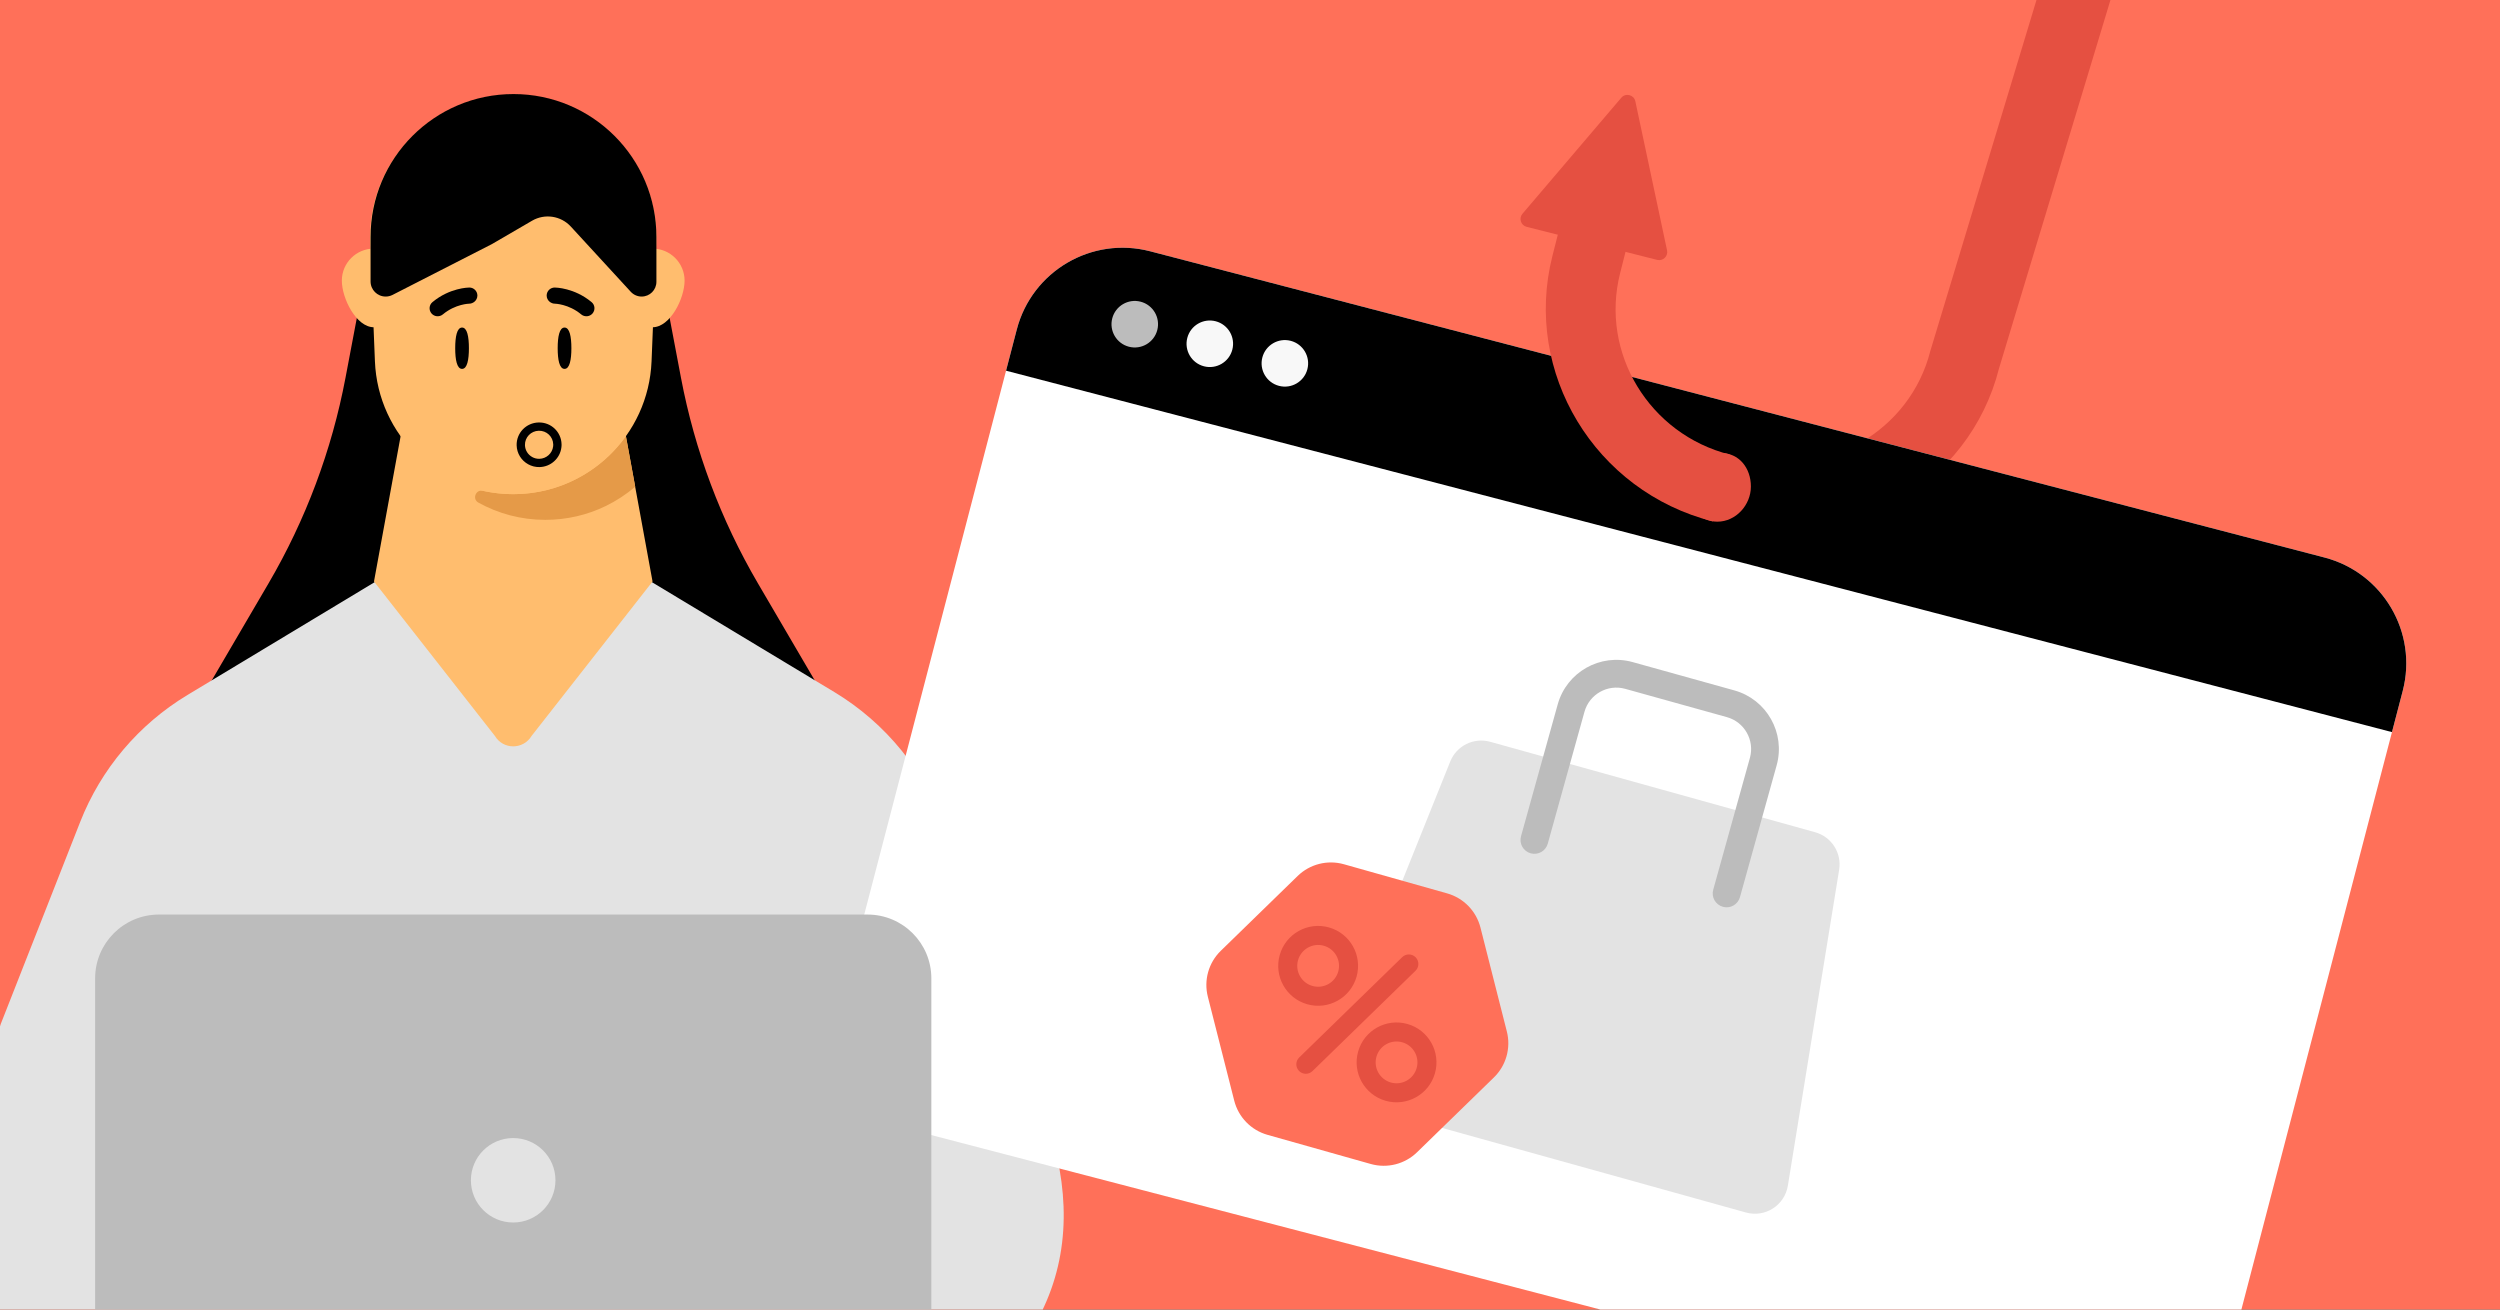
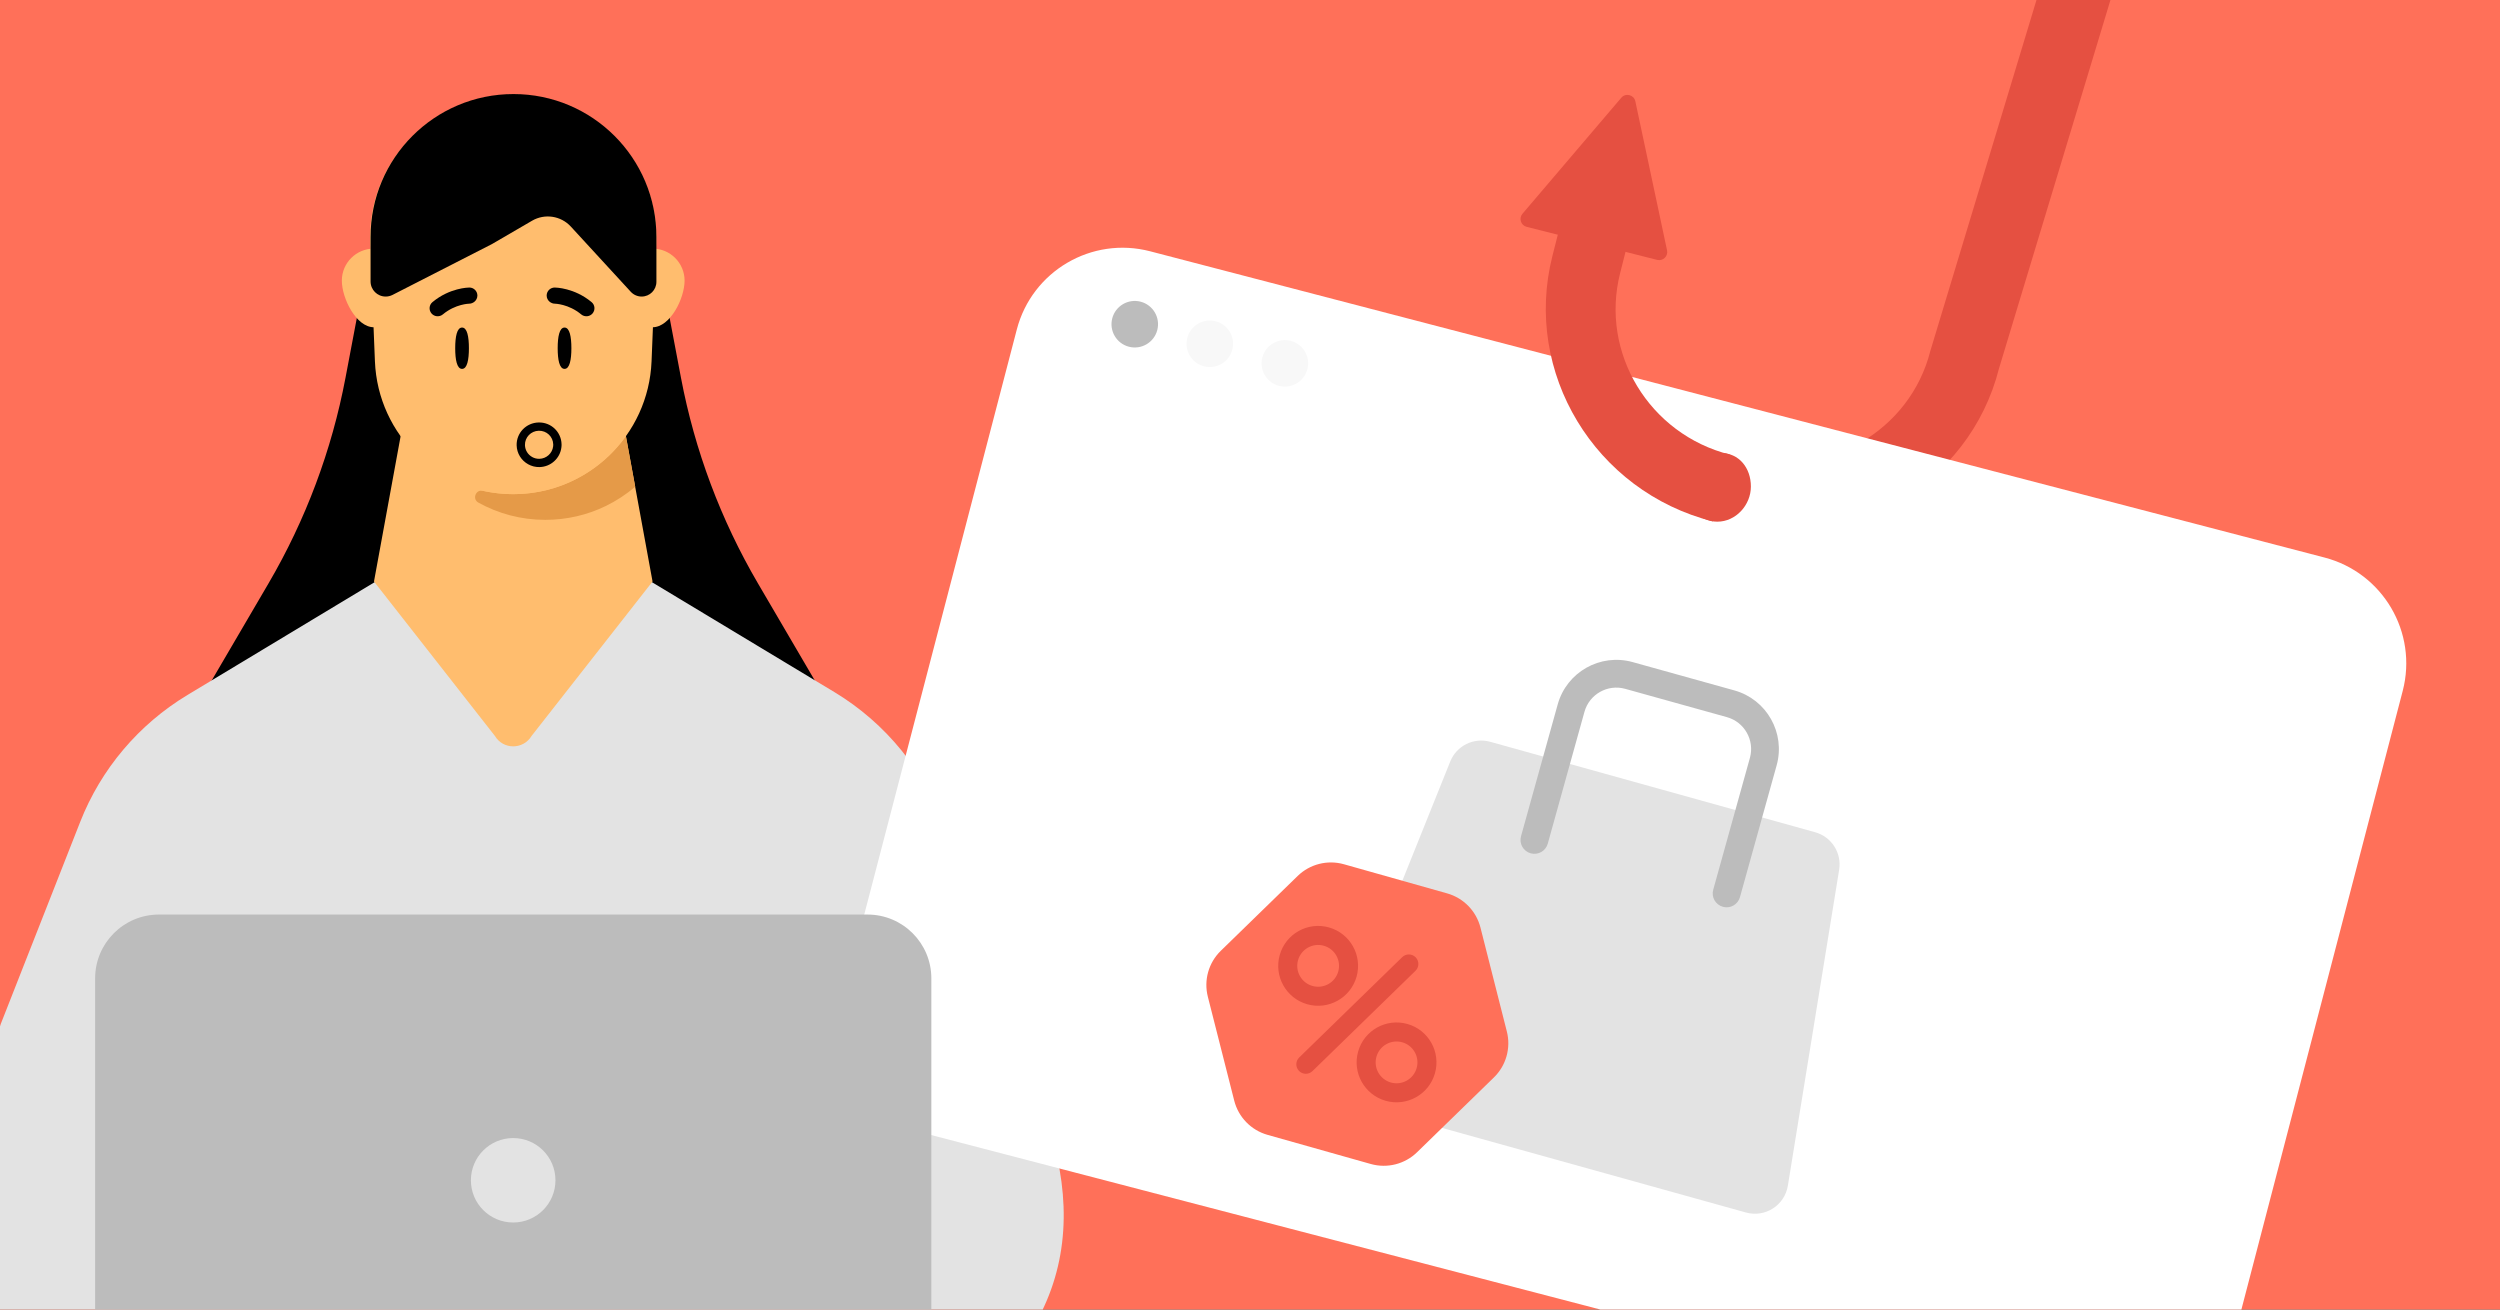
<svg xmlns="http://www.w3.org/2000/svg" fill="none" height="495" viewBox="0 0 945 495" width="945">
  <rect x="0" y="0" width="945" height="495" fill="#333333" stroke="none" />
  <clipPath id="clip0_10944_425">
    <path d="M0 0H945V495H0Z" />
  </clipPath>
  <g clip-path="url(#clip0_10944_425)">
    <path d="M0 0H945V495H0Z" fill="#ff7059" />
    <path d="M137.803 104.771H250.205L257.416 142.839C262.602 170.22 272.449 196.508 286.528 220.559L343.442 317.782H44.566L101.48 220.559C115.559 196.509 125.406 170.22 130.592 142.839L137.803 104.771Z" fill="#000000" />
    <path d="M336.998 542.725 44.657 542.348C44.657 542.348 30.867 532.498 2.49 509.432-25.887 486.368-17.011 442.938-17.011 442.938L.298 387.025 30.314 310.68C38.172 290.67 52.427 273.826 70.844 262.714L142.097 219.771H245.955L315.35 261.584C334.916 273.361 349.703 291.622 357.23 313.159L395.457 422.906C404.377 448.516 404.776 473.529 393.687 495.952 389.039 505.361 381.822 513.284 373.057 519.039L336.998 542.702" fill="#e3e3e3" />
    <path d="M246.663 219.814 200.933 278.185C197.788 283.431 190.196 283.431 187.075 278.185L141.366 219.814 160.203 117.04H227.826L246.663 219.814Z" fill="#ffbd6e" />
    <path d="M240.111 183.978C236.724 186.878 232.962 189.334 228.911 191.304 222.027 194.647 214.28 196.506 206.112 196.506 196.925 196.506 188.315 194.138 180.811 189.976 178.398 188.627 179.837 184.929 182.493 185.527 186.19 186.346 190.042 186.789 193.981 186.789 211.513 186.789 227.096 178.156 236.591 164.875L240.111 183.978Z" fill="#e59a48" />
    <path d="M153.431 106.081C153.431 99.397 148.008 93.974 141.323 93.974 134.639 93.974 129.216 99.397 129.216 106.081 129.216 112.766 134.639 123.7 141.323 123.7 148.008 123.7 153.431 112.788 153.431 106.081Z" fill="#ffbd6e" />
    <path d="M258.772 106.081C258.772 99.397 253.35 93.974 246.664 93.974 239.98 93.974 234.557 99.397 234.557 106.081 234.557 112.766 239.98 123.7 246.664 123.7 253.35 123.7 258.772 112.788 258.772 106.081Z" fill="#ffbd6e" />
    <path d="M194.005 186.789C165.915 186.789 142.85 164.61 141.721 136.565L139.928 92.073C138.689 61.349 163.259 35.783 194.005 35.783 224.75 35.783 249.321 61.349 248.081 92.073L246.289 136.565C245.159 164.632 222.094 186.789 194.005 186.789Z" fill="#ffbd6e" />
    <g fill="#000000">
      <path d="M215.984 131.627C215.984 135.944 215.341 139.441 213.394 139.441 211.445 139.441 210.804 135.944 210.804 131.627 210.804 127.31 211.445 123.813 213.394 123.813 215.341 123.813 215.984 127.31 215.984 131.627Z" />
      <path d="M177.248 131.627C177.248 135.944 176.606 139.441 174.657 139.441 172.709 139.441 172.068 135.944 172.068 131.627 172.068 127.31 172.709 123.813 174.657 123.813 176.606 123.813 177.248 127.31 177.248 131.627Z" />
      <path d="M179.246 114.131C179.992 113.557 180.465 112.671 180.455 111.68 180.432 110.033 179.079 108.677 177.4 108.688 177.073 108.69 169.991 108.782 163.483 114.193 162.183 115.267 162.014 117.154 163.096 118.467 164.177 119.75 166.097 119.917 167.399 118.843 172.153 114.871 177.375 114.788 177.442 114.787 178.114 114.777 178.733 114.496 179.246 114.131Z" />
      <path d="M207.845 114.131C207.1 113.557 206.627 112.671 206.638 111.68 206.659 110.033 208.014 108.677 209.692 108.688 210.019 108.69 217.101 108.782 223.608 114.193 224.909 115.267 225.077 117.154 223.996 118.467 222.915 119.75 220.995 119.917 219.693 118.843 214.94 114.871 209.716 114.788 209.649 114.787 208.978 114.777 208.359 114.496 207.845 114.131Z" />
      <path clip-rule="evenodd" d="M209.124 167.988C209.05 165.06 206.633 162.749 203.666 162.821 200.684 162.893 198.37 165.315 198.434 168.246 198.484 170.203 199.575 171.875 201.181 172.762L201.187 172.765 201.191 172.768C201.984 173.212 202.909 173.455 203.903 173.43 206.566 173.367 208.783 171.322 209.081 168.749L209.086 168.709 209.093 168.671C209.119 168.511 209.124 168.323 209.124 167.988ZM203.588 159.695C208.316 159.579 212.167 163.284 212.27 167.935L212.271 167.953V167.969C212.271 167.982 212.271 167.994 212.271 168.007 212.271 168.297 212.271 168.715 212.203 169.144 211.71 173.242 208.207 176.454 203.98 176.556 202.418 176.595 200.931 176.212 199.647 175.491 197.104 174.085 195.365 171.424 195.288 168.321V168.318 168.316C195.186 163.661 198.872 159.81 203.588 159.695Z" fill-rule="evenodd" />
      <path d="M140.076 89.576V106.392C140.076 109.544 142.631 112.099 145.783 112.099 146.686 112.099 147.577 111.885 148.382 111.473L185.926 92.278 201.125 83.43C205.923 80.636 212.02 81.558 215.778 85.647L238.432 110.295C239.489 111.445 240.98 112.099 242.541 112.099 245.624 112.099 248.123 109.601 248.123 106.518L248.124 89.576C248.124 59.739 223.936 35.552 194.099 35.552 164.263 35.552 140.076 59.739 140.076 89.576Z" />
    </g>
-     <path d="M809.944-132.762 729.645 132.726C722.007 162.892 690.64 181.069 659.729 173.242 653.313 198.581 653.313 198.581 653.313 198.581 698.542 210.034 744.44 183.444 755.617 139.303L835.916-126.186 821.523-129.831 809.944-132.762Z" fill="#e55041" />
+     <path d="M809.944-132.762 729.645 132.726C722.007 162.892 690.64 181.069 659.729 173.242 653.313 198.581 653.313 198.581 653.313 198.581 698.542 210.034 744.44 183.444 755.617 139.303L835.916-126.186 821.523-129.831 809.944-132.762" fill="#e55041" />
    <path d="M791.831 543.742 347.93 427.986C325.846 422.227 312.611 399.655 318.37 377.57L384.352 124.549C390.112 102.465 412.681 89.23 434.766 94.99L878.661 210.746C900.747 216.505 913.981 239.077 908.227 261.16L842.245 514.182C836.483 536.267 813.909 549.501 791.831 543.742Z" fill="#ffffff" />
-     <path d="M904.159 276.738 380.288 140.126 384.351 124.549C390.111 102.465 412.68 89.23 434.766 94.99L878.661 210.746C900.746 216.505 913.981 239.077 908.227 261.16L904.159 276.738Z" fill="#000000" />
    <path d="M426.723 131.062C431.423 132.287 436.227 129.47 437.452 124.77 438.678 120.07 435.861 115.267 431.162 114.041 426.462 112.815 421.657 115.632 420.432 120.332 419.206 125.032 422.023 129.836 426.723 131.062Z" fill="#bcbcbc" />
    <path d="M455.09 138.457C459.79 139.682 464.594 136.866 465.819 132.166 467.045 127.466 464.229 122.662 459.529 121.437 454.829 120.211 450.025 123.027 448.799 127.727 447.574 132.428 450.39 137.231 455.09 138.457Z" fill="#f8f8f8" />
    <path d="M483.459 145.855C488.158 147.08 492.962 144.264 494.188 139.564 495.414 134.864 492.597 130.061 487.897 128.835 483.197 127.609 478.393 130.425 477.167 135.126 475.942 139.826 478.759 144.629 483.459 145.855Z" fill="#f8f8f8" />
    <path d="M647.452 197.096 653.85 171.826C623.378 164.109 604.784 133.354 612.401 103.27L615.333 91.692 589.737 85.211 586.804 96.788C575.658 140.807 602.864 185.805 647.452 197.096Z" fill="#e55041" />
    <path d="M612.847 36.947C614.491 35.017 617.635 35.813 618.163 38.293L630.148 94.639C630.618 96.853 628.603 98.793 626.408 98.238L577.065 85.742C574.871 85.188 574.021 82.522 575.49 80.799L612.847 36.947Z" fill="#e55041" />
    <path d="M661.838 183.899C661.838 190.909 656.153 197.196 649.144 197.196 642.133 197.196 636.45 190.909 636.45 183.899 636.45 176.888 643.342 171.205 650.353 171.205 657.364 171.205 661.838 176.888 661.838 183.899Z" fill="#e55041" />
    <path d="M548.195 287.843C550.59 281.879 557.088 278.67 563.279 280.394L686.135 314.589C692.326 316.312 696.231 322.416 695.201 328.759L675.809 448.2C674.605 455.619 667.219 460.344 659.978 458.328L511.411 416.977C504.171 414.962 500.289 407.101 503.09 400.127L548.195 287.843Z" fill="#e3e3e3" />
    <path clip-rule="evenodd" d="M614.33 260.38C607.673 258.527 600.775 262.422 598.922 269.078L585.054 318.905C584.277 321.697 581.384 323.33 578.592 322.553 575.801 321.776 574.168 318.883 574.944 316.092L588.813 266.265C592.22 254.025 604.904 246.865 617.144 250.271L655.579 260.969C667.819 264.376 674.979 277.06 671.572 289.3L657.704 339.127C656.927 341.918 654.035 343.551 651.243 342.774 648.451 341.998 646.818 339.104 647.595 336.313L661.464 286.486C663.317 279.829 659.422 272.931 652.766 271.078L614.33 260.38Z" fill="#bcbcbc" fill-rule="evenodd" />
    <path d="M327.923 546.62H60.086C46.761 546.62 35.959 535.818 35.959 522.493V369.826C35.959 356.5 46.761 345.698 60.086 345.698H327.923C341.248 345.698 352.05 356.5 352.05 369.826V522.493C352.05 535.818 341.248 546.62 327.923 546.62Z" fill="#bcbcbc" />
    <path d="M209.963 446.147C209.963 437.337 202.814 430.188 193.982 430.188 185.15 430.188 178 437.337 178 446.147 178 454.957 185.15 462.106 193.982 462.106 202.814 462.106 209.963 454.957 209.963 446.147Z" fill="#e3e3e3" />
    <path d="M547.026 337.7 508 326.685C501.797 324.934 495.129 326.624 490.511 331.12L461.463 359.397C456.845 363.893 454.977 370.51 456.563 376.757L466.539 416.049C468.124 422.296 472.923 427.222 479.128 428.974L518.153 439.989C524.357 441.74 531.025 440.05 535.643 435.554L564.691 407.277C569.309 402.781 571.176 396.164 569.591 389.917L559.615 350.625C558.029 344.378 553.231 339.451 547.026 337.7Z" fill="#ff7059" />
    <path clip-rule="evenodd" d="M535.125 361.868C536.511 363.292 536.481 365.569 535.058 366.954L496.115 404.874C494.692 406.26 492.415 406.23 491.029 404.807 489.643 403.383 489.674 401.106 491.097 399.721L530.039 361.801C531.463 360.415 533.74 360.445 535.125 361.868Z" fill="#e55041" fill-rule="evenodd" />
    <path clip-rule="evenodd" d="M525.75 409.183C529.948 410.367 534.31 407.925 535.495 403.728 536.68 399.531 534.238 395.168 530.041 393.983 525.843 392.798 521.48 395.24 520.296 399.438 519.111 403.635 521.553 407.998 525.75 409.183ZM523.796 416.105C531.817 418.369 540.154 413.703 542.418 405.682 544.682 397.661 540.015 389.324 531.995 387.06 523.974 384.796 515.637 389.463 513.373 397.484 511.109 405.504 515.776 413.842 523.796 416.105Z" fill="#e55041" fill-rule="evenodd" />
    <path clip-rule="evenodd" d="M496.114 372.692C500.311 373.877 504.674 371.434 505.859 367.237 507.043 363.04 504.601 358.677 500.404 357.492 496.207 356.308 491.844 358.75 490.659 362.947 489.474 367.144 491.917 371.507 496.114 372.692ZM494.16 379.615C502.18 381.879 510.518 377.212 512.782 369.191 515.046 361.171 510.379 352.833 502.358 350.569 494.337 348.305 486 352.972 483.736 360.993 481.472 369.014 486.139 377.351 494.16 379.615Z" fill="#e55041" fill-rule="evenodd" />
  </g>
</svg>